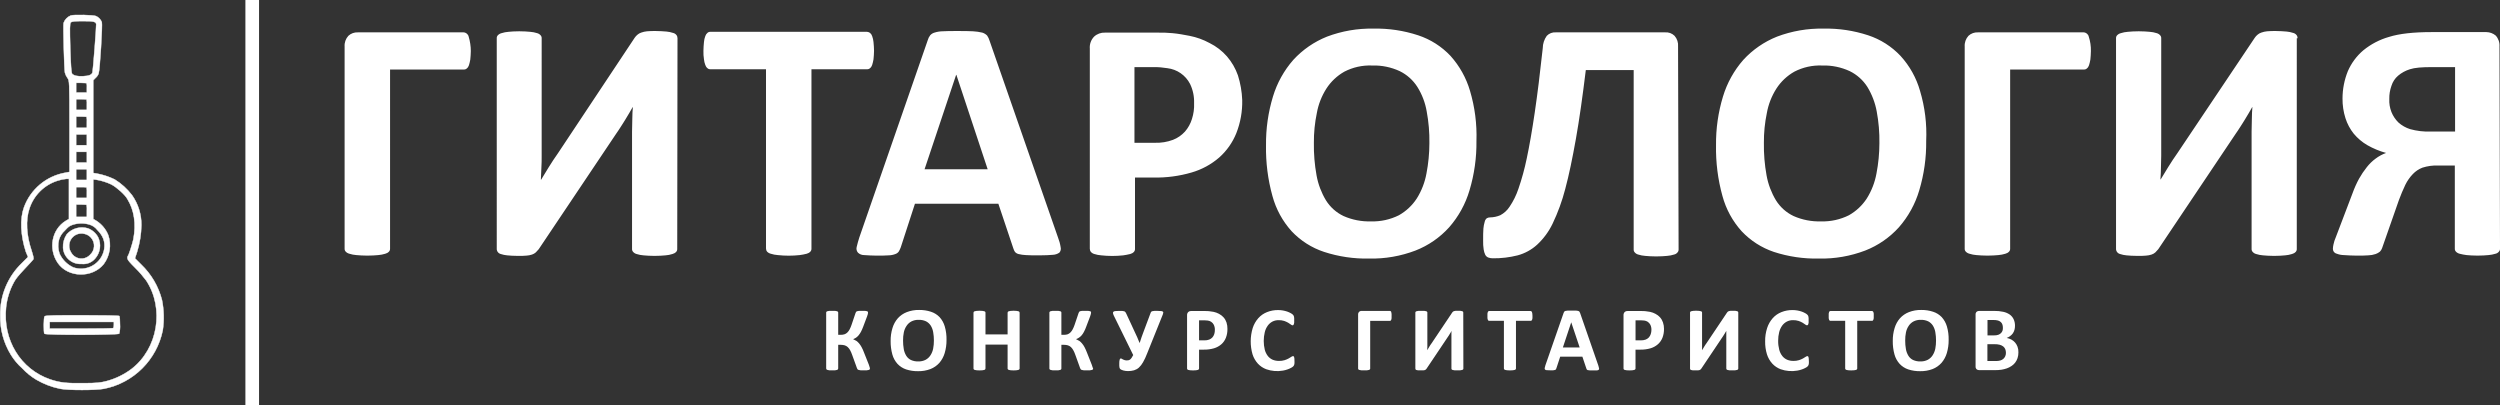
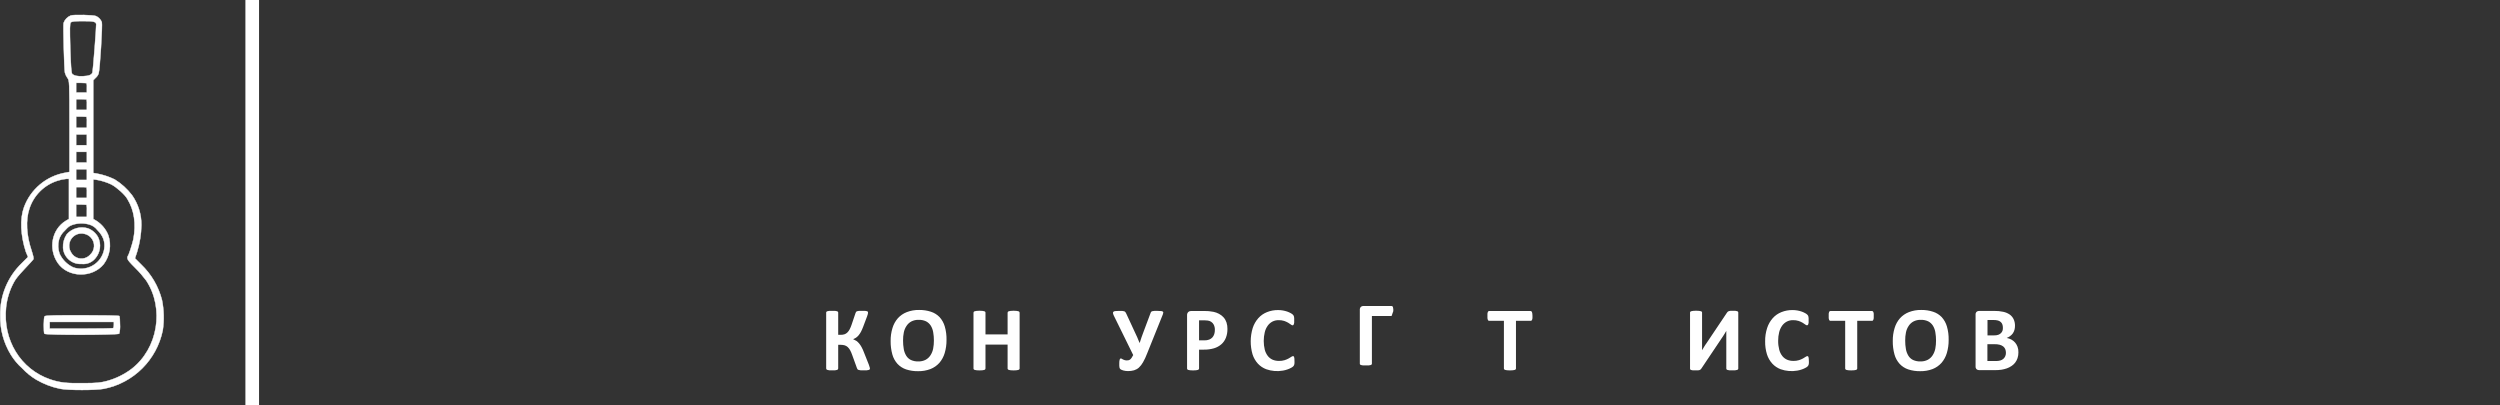
<svg xmlns="http://www.w3.org/2000/svg" id="_лой_2" viewBox="0 0 934.98 151.6">
  <rect x="0" y="0" width="934.98" height="151.6" fill="#333333" stroke="none" />
  <defs>
    <style>.cls-1,.cls-2,.cls-3{fill:#fff;}.cls-2{fill-rule:evenodd;}.cls-3{stroke:#fff;stroke-miterlimit:10;stroke-width:.15px;}</style>
  </defs>
  <g id="_лой_1-2">
    <path id="_рямоугольник_1" class="cls-2" d="M91.78,0h5.1V151.6h-5.1V0Z" />
    <g id="_руппа_1">
-       <path id="_ИТАРОЛОГИЯ" class="cls-2" d="M175.28,13.7c-.2-.9-.98-1.55-1.9-1.6h-39.5c-1.33-.07-2.63,.39-3.6,1.3-.99,1.09-1.5,2.53-1.4,4V93c-.02,.41,.12,.8,.4,1.1,.38,.4,.87,.67,1.4,.8,.84,.27,1.72,.44,2.6,.5,1.1,.1,2.5,.2,4.1,.2s3-.1,4.1-.2c.88-.07,1.75-.24,2.6-.5,.53-.13,1.02-.4,1.4-.8,.28-.3,.42-.69,.4-1.1V26h27.6c.41,.02,.8-.12,1.1-.4,.38-.31,.65-.73,.8-1.2,.21-.69,.38-1.39,.5-2.1,.1-1.1,.2-2.2,.2-3.2,0-1.83-.28-3.65-.8-5.4Zm78.1,.6c0-.43-.13-.86-.4-1.2-.33-.41-.79-.7-1.3-.8-.78-.26-1.58-.43-2.4-.5-1.3-.1-2.6-.2-4-.2-1.1-.02-2.2,.01-3.3,.1-.75,.07-1.49,.24-2.2,.5-.52,.17-.99,.44-1.4,.8-.38,.32-.72,.69-1,1.1l-28.7,43.2c-1.2,1.7-2.4,3.5-3.5,5.3s-2,3.3-2.8,4.6h-.1c.1-1.5,.1-3,.2-4.5s.1-3,.1-4.4V14.3c.02-.41-.12-.8-.4-1.1-.34-.39-.8-.67-1.3-.8-.84-.27-1.72-.44-2.6-.5-1.1-.1-2.4-.2-4.1-.2s-3,.1-4,.2c-.88,.06-1.76,.23-2.6,.5-.53,.13-1.02,.4-1.4,.8-.28,.3-.42,.69-.4,1.1V92.9c-.08,.97,.55,1.86,1.5,2.1,.78,.26,1.58,.43,2.4,.5,1,.1,2.4,.2,4,.2,1.07,.03,2.14,0,3.2-.1,.72-.04,1.42-.17,2.1-.4,.52-.17,.99-.44,1.4-.8,.4-.4,.7-.8,1.1-1.2l28.9-43.1c.6-.9,1.2-1.7,1.8-2.7s1.2-1.8,1.7-2.7,1-1.7,1.5-2.5,.9-1.5,1.2-2.1h.1c-.1,1.2-.2,2.7-.2,4.3s-.1,3.2-.1,4.9v43.8c-.02,.41,.12,.8,.4,1.1,.34,.39,.8,.67,1.3,.8,.84,.27,1.72,.44,2.6,.5,1.1,.1,2.5,.2,4.1,.2s3-.1,4.1-.2c.88-.06,1.76-.23,2.6-.5,.53-.13,1.02-.4,1.4-.8,.28-.3,.42-.69,.4-1.1l.1-78.8h0Zm73.3,1.4c-.07-.75-.24-1.49-.5-2.2-.15-.47-.42-.89-.8-1.2-.32-.23-.7-.37-1.1-.4h-58.6c-.41-.02-.8,.12-1.1,.4-.38,.31-.65,.73-.8,1.2-.27,.71-.44,1.45-.5,2.2-.1,1.1-.2,2.2-.2,3.3-.03,1.07,.03,2.14,.2,3.2,.07,.72,.24,1.43,.5,2.1,.15,.47,.42,.89,.8,1.2,.3,.28,.69,.42,1.1,.4h20.8V92.9c0,.43,.13,.86,.4,1.2,.38,.4,.87,.67,1.4,.8,.84,.27,1.72,.44,2.6,.5,2.73,.3,5.47,.3,8.2,0,.88-.11,1.75-.28,2.6-.5,.53-.13,1.02-.4,1.4-.8,.29-.33,.44-.76,.4-1.2V25.9h20.8c.41,.02,.8-.12,1.1-.4,.38-.31,.65-.73,.8-1.2,.21-.69,.38-1.39,.5-2.1,.1-1.1,.2-2.1,.2-3.2s-.1-2.2-.2-3.3Zm43.4-.5c-.2-.68-.5-1.32-.9-1.9-.5-.51-1.12-.89-1.8-1.1-1.15-.27-2.32-.44-3.5-.5-1.5-.1-3.5-.1-6-.1-2.2,0-3.9,0-5.3,.1-1.05,.01-2.1,.18-3.1,.5-.62,.17-1.17,.52-1.6,1-.42,.53-.72,1.15-.9,1.8l-25.6,73.8c-.4,1.2-.7,2.4-1,3.6-.19,.74,0,1.52,.5,2.1,.62,.59,1.45,.91,2.3,.9,1.5,.1,3.1,.2,4.6,.2,1.8,0,3.3,0,4.5-.1,.89-.01,1.77-.18,2.6-.5,.53-.18,.99-.53,1.3-1,.27-.48,.51-.98,.7-1.5l5.3-16.3h31.2l5.6,16.7c.14,.46,.34,.9,.6,1.3,.34,.39,.8,.67,1.3,.8,.92,.23,1.86,.37,2.8,.4,1.2,.1,2.9,.1,5.1,.1s3.7-.1,4.9-.2c.89-.02,1.76-.3,2.5-.8,.49-.54,.68-1.29,.5-2-.19-1.27-.53-2.51-1-3.7l-25.6-73.6Zm-.7,48.1h-23.6l11.8-35.3h.1l11.7,35.3Zm93.6-35.1c-.91-2.6-2.3-5.01-4.1-7.1-1.82-2.08-4.03-3.78-6.5-5-2.35-1.28-4.88-2.19-7.5-2.7-2.1-.4-4.2-.8-6.4-1-1.86-.17-3.73-.24-5.6-.2h-19.6c-1.51-.07-2.99,.47-4.1,1.5-1.16,1.2-1.74,2.84-1.6,4.5V93c0,.43,.13,.86,.4,1.2,.34,.39,.8,.67,1.3,.8,.84,.27,1.72,.44,2.6,.5,2.73,.3,5.47,.3,8.2,0,.88-.12,1.74-.29,2.6-.5,.53-.13,1.02-.4,1.4-.8,.29-.33,.44-.76,.4-1.2v-26.6h6.9c4.84,.1,9.66-.54,14.3-1.9,3.8-1.1,7.31-3.01,10.3-5.6,2.81-2.5,5-5.61,6.4-9.1,1.55-3.95,2.3-8.16,2.2-12.4-.12-3.12-.66-6.22-1.6-9.2Zm-17.2,16.3c-.53,1.73-1.41,3.33-2.6,4.7-1.24,1.37-2.78,2.44-4.5,3.1-2.17,.81-4.48,1.18-6.8,1.1h-7.6V25.1h7.2c1.71-.02,3.41,.12,5.1,.4,3.64,.43,6.83,2.64,8.5,5.9,1.08,2.24,1.59,4.71,1.5,7.2,.09,2-.19,4-.8,5.9Zm104-10.5c-1.42-4.86-3.92-9.33-7.3-13.1-3.33-3.53-7.49-6.18-12.1-7.7-5.39-1.77-11.03-2.62-16.7-2.5-5.94-.12-11.84,.9-17.4,3-4.8,1.92-9.11,4.89-12.6,8.7-3.48,3.97-6.07,8.64-7.6,13.7-1.79,5.9-2.67,12.04-2.6,18.2-.12,6.42,.69,12.82,2.4,19,1.33,4.91,3.79,9.43,7.2,13.2,3.33,3.53,7.49,6.18,12.1,7.7,5.45,1.78,11.17,2.62,16.9,2.5,5.91,.12,11.78-.9,17.3-3,4.82-1.88,9.13-4.86,12.6-8.7,3.5-4,6.1-8.7,7.6-13.8,1.8-6,2.68-12.24,2.6-18.5,.21-6.32-.6-12.64-2.4-18.7Zm-16.3,30.9c-.6,3.3-1.82,6.46-3.6,9.3-1.69,2.61-3.99,4.77-6.7,6.3-3.22,1.61-6.8,2.4-10.4,2.3-3.54,.11-7.06-.57-10.3-2-2.72-1.29-5.01-3.34-6.6-5.9-1.72-2.86-2.91-6.01-3.5-9.3-.73-4.02-1.07-8.11-1-12.2-.03-3.73,.34-7.45,1.1-11.1,.58-3.27,1.81-6.4,3.6-9.2,1.69-2.61,3.99-4.77,6.7-6.3,3.21-1.66,6.79-2.45,10.4-2.3,3.55-.11,7.08,.61,10.3,2.1,2.7,1.32,4.98,3.36,6.6,5.9,1.76,2.81,2.95,5.93,3.5,9.2,.73,3.92,1.07,7.91,1,11.9-.01,3.79-.38,7.58-1.1,11.3Zm94.1-47.5c.13-1.45-.34-2.9-1.3-4-.95-.94-2.27-1.42-3.6-1.3h-40.8c-1.27-.1-2.52,.38-3.4,1.3-.96,1.34-1.49,2.95-1.5,4.6-1,9.3-2,17.3-3,24.1s-2,12.5-3,17.2c-.79,3.83-1.82,7.6-3.1,11.3-.79,2.37-1.9,4.63-3.3,6.7-.87,1.35-2.08,2.45-3.5,3.2-1.2,.51-2.49,.78-3.8,.8-.42,0-.83,.1-1.2,.3-.41,.33-.7,.79-.8,1.3-.26,.85-.43,1.72-.5,2.6-.1,1.1-.1,2.6-.1,4.5-.03,1.1,.03,2.21,.2,3.3,.09,.69,.3,1.37,.6,2,.24,.45,.63,.81,1.1,1,.54,.2,1.12,.31,1.7,.3,3.13,.04,6.26-.33,9.3-1.1,2.72-.73,5.22-2.1,7.3-4,2.41-2.24,4.38-4.92,5.8-7.9,1.98-4.14,3.55-8.46,4.7-12.9,1.4-5.2,2.7-11.5,4-18.8s2.5-15.9,3.7-25.7h17.9V93.3c-.02,.41,.12,.8,.4,1.1,.34,.39,.8,.67,1.3,.8,.84,.27,1.72,.44,2.6,.5,1.1,.1,2.4,.2,4.1,.2s3-.1,4.1-.2c.88-.06,1.76-.23,2.6-.5,.51-.1,.97-.39,1.3-.8,.28-.3,.42-.69,.4-1.1l-.2-75.9Zm90.5,16.6c-1.38-4.87-3.88-9.36-7.3-13.1-3.33-3.53-7.49-6.18-12.1-7.7-5.39-1.77-11.03-2.62-16.7-2.5-5.94-.12-11.84,.9-17.4,3-4.8,1.92-9.11,4.89-12.6,8.7-3.48,3.97-6.07,8.64-7.6,13.7-1.79,5.9-2.67,12.04-2.6,18.2-.12,6.42,.69,12.82,2.4,19,1.33,4.91,3.79,9.43,7.2,13.2,3.31,3.51,7.43,6.15,12,7.7,5.45,1.78,11.17,2.62,16.9,2.5,5.91,.12,11.78-.9,17.3-3,4.82-1.88,9.13-4.86,12.6-8.7,3.5-4,6.1-8.7,7.6-13.8,1.8-6,2.68-12.24,2.6-18.5,.29-6.32-.48-12.64-2.3-18.7h0Zm-16.3,30.9c-.6,3.3-1.82,6.46-3.6,9.3-1.69,2.61-3.99,4.77-6.7,6.3-3.22,1.61-6.8,2.4-10.4,2.3-3.54,.11-7.06-.57-10.3-2-2.72-1.29-5.01-3.34-6.6-5.9-1.72-2.86-2.91-6.01-3.5-9.3-.73-4.02-1.07-8.11-1-12.2-.03-3.73,.34-7.45,1.1-11.1,.58-3.27,1.81-6.4,3.6-9.2,1.69-2.61,3.99-4.77,6.7-6.3,3.21-1.66,6.79-2.45,10.4-2.3,3.55-.11,7.08,.61,10.3,2.1,2.7,1.32,4.98,3.36,6.6,5.9,1.72,2.83,2.91,5.94,3.5,9.2,.73,3.92,1.07,7.91,1,11.9-.01,3.79-.38,7.58-1.1,11.3Zm79.4-51.2c-.2-.9-.98-1.55-1.9-1.6h-39.5c-1.33-.07-2.63,.39-3.6,1.3-.99,1.09-1.5,2.53-1.4,4V93c-.02,.41,.12,.8,.4,1.1,.38,.4,.87,.67,1.4,.8,.84,.27,1.72,.44,2.6,.5,1.1,.1,2.5,.2,4.1,.2s3-.1,4.1-.2c.88-.07,1.75-.24,2.6-.5,.53-.13,1.02-.4,1.4-.8,.28-.3,.42-.69,.4-1.1V26h27.6c.41,.02,.8-.12,1.1-.4,.38-.31,.65-.73,.8-1.2,.21-.69,.38-1.39,.5-2.1,.1-1.1,.2-2.2,.2-3.2,.04-1.83-.23-3.66-.8-5.4h0Zm78.1,.6c0-.43-.13-.86-.4-1.2-.33-.41-.79-.7-1.3-.8-.78-.26-1.58-.43-2.4-.5-1.3-.1-2.6-.2-4-.2-1.1-.02-2.2,.01-3.3,.1-.75,.07-1.49,.24-2.2,.5-.52,.17-.99,.44-1.4,.8-.38,.32-.72,.69-1,1.1l-28.9,43.1c-1.2,1.7-2.4,3.5-3.5,5.3s-2,3.3-2.8,4.6h-.1c.1-1.5,.2-3,.2-4.5s.1-3,.1-4.4V14.3c.02-.41-.12-.8-.4-1.1-.34-.39-.8-.67-1.3-.8-.84-.27-1.72-.44-2.6-.5-1.1-.1-2.4-.2-4.1-.2s-3,.1-4.1,.2c-.88,.06-1.76,.23-2.6,.5-.53,.13-1.02,.4-1.4,.8-.28,.3-.42,.69-.4,1.1V92.9c-.08,.97,.55,1.86,1.5,2.1,.78,.26,1.58,.43,2.4,.5,1,.1,2.4,.2,4.1,.2,1.07,.03,2.14,0,3.2-.1,.72-.04,1.42-.17,2.1-.4,.52-.17,.99-.44,1.4-.8,.4-.4,.7-.8,1.1-1.2l28.9-43.1c.6-.9,1.2-1.7,1.8-2.7s1.2-1.8,1.7-2.7,1-1.7,1.5-2.5,.9-1.5,1.2-2.1h.1c-.1,1.2-.2,2.7-.2,4.3s-.1,3.2-.1,4.9v43.8c-.02,.41,.12,.8,.4,1.1,.34,.39,.8,.67,1.3,.8,.84,.27,1.72,.44,2.6,.5,1.1,.1,2.5,.2,4.1,.2s3-.1,4.1-.2c.88-.06,1.76-.23,2.6-.5,.53-.13,1.02-.4,1.4-.8,.28-.3,.42-.69,.4-1.1V14.3h.3Zm75.5,3.1c.12-1.5-.39-2.98-1.4-4.1-.98-.82-2.22-1.28-3.5-1.3h-20.4c-6.9,0-12.2,.6-16,1.8-3.51,.99-6.77,2.7-9.6,5-2.51,2.12-4.49,4.79-5.8,7.8-1.31,3.24-1.99,6.7-2,10.2-.03,2.51,.34,5.01,1.1,7.4,.67,2.11,1.72,4.07,3.1,5.8,1.44,1.72,3.16,3.18,5.1,4.3,2.2,1.25,4.56,2.23,7,2.9-1.4,.5-2.71,1.21-3.9,2.1-1.24,.91-2.35,1.99-3.3,3.2-1.08,1.35-2.05,2.79-2.9,4.3-.98,1.8-1.81,3.67-2.5,5.6l-6.2,16.3c-.4,.9-.71,1.84-.9,2.8-.12,.52-.19,1.06-.2,1.6,0,.35,.11,.7,.3,1,.29,.41,.71,.69,1.2,.8,.83,.32,1.71,.49,2.6,.5,1.5,.1,3.1,.2,4.7,.2,1.8,0,3.3,0,4.4-.1,.95-.02,1.9-.19,2.8-.5,.58-.2,1.13-.51,1.6-.9,.36-.37,.63-.81,.8-1.3l6.3-18c.7-1.9,1.5-3.8,2.4-5.7,.72-1.47,1.67-2.82,2.8-4,1.01-1.06,2.24-1.88,3.6-2.4,1.91-.6,3.9-.88,5.9-.8h6.2v31.1c-.02,.41,.12,.8,.4,1.1,.38,.4,.87,.67,1.4,.8,.85,.22,1.72,.39,2.6,.5,1.1,.1,2.4,.2,4.1,.2s3-.1,4.1-.2c.88-.07,1.75-.24,2.6-.5,.51-.1,.97-.39,1.3-.8,.28-.3,.42-.69,.4-1.1l-.2-75.6h0Zm-16.8,31.8h-8.9c-2.6,.09-5.19-.21-7.7-.9-1.63-.51-3.13-1.36-4.4-2.5-1.12-1.11-2.01-2.44-2.6-3.9-.61-1.56-.89-3.23-.8-4.9-.04-1.67,.24-3.33,.8-4.9,.46-1.48,1.32-2.8,2.5-3.8,1.29-1.09,2.79-1.9,4.4-2.4,1.8-.6,4.5-.8,8.2-.8h8.7v24.1h-.2Z" />
-     </g>
+       </g>
    <path class="cls-3" d="M38.08,8.3c.3,.8-.7,17.7-1.2,19.2-.22,.62-.6,1.17-1.1,1.6l-.9,.9v34.7l1.3,.2c2.32,.43,4.58,1.17,6.7,2.2,2.51,1.55,4.71,3.55,6.5,5.9,2.31,3.27,3.54,7.19,3.5,11.2-.07,3.39-.61,6.76-1.6,10l-.8,2.4,2.3,2.3c3.79,3.62,6.5,8.22,7.8,13.3,.75,3.72,.85,7.54,.3,11.3-2.25,11.07-10.92,19.71-22,21.9-3,.6-13.5,.6-16.4,0-3.13-.64-6.14-1.79-8.9-3.4-1.96-1.18-3.75-2.62-5.3-4.3-1.64-1.45-3.05-3.14-4.2-5C1.35,128.26-.04,123.12,.08,117.9c-.13-7.34,2.81-14.41,8.1-19.5l2.3-2.3-.8-1.9c-2-6.1-2.3-12.4-.7-16.7,2.47-6.74,8.34-11.65,15.4-12.9l1.6-.3v-17.1c0-16.8,0-17.1-.8-18.1-.4-.58-.71-1.22-.9-1.9-.3-1.5-.7-17.7-.5-18.6,.45-1.28,1.44-2.3,2.7-2.8,1.2-.4,8.5-.2,9.4,.2,1.01,.44,1.8,1.27,2.2,2.3Zm-7-.4c-3.1,0-4.2,.1-4.6,.5s-.4,2.2-.2,9.6c.2,6.6,.4,9.2,.7,9.6,.7,.7,1.9,1,4.1,.9s3.2-.5,3.5-1.4c.2-.6,1.5-17.4,1.4-18.1-.2-.9-1-1.1-4.9-1.1Zm-.7,23.1h-1.9v3.6h4v-1.7c.05-.6,.02-1.21-.1-1.8-.1,0-1-.1-2-.1Zm0,6.1h-1.9v4h4v-1.9c.05-.67,.01-1.34-.1-2-.1,0-1-.1-2-.1Zm0,6.5h-1.9v4.2h4v-2c.06-.7,.02-1.41-.1-2.1-.1,0-1-.1-2-.1Zm-1.9,8.7v2h4v-4h-4v2Zm0,6.5v2h4v-4h-4v2Zm13.2,10.2c-1.84-.87-3.79-1.48-5.8-1.8l-1-.1v14.8l1.2,.7c1.98,1.27,3.51,3.12,4.4,5.3,1.28,3.69,.64,7.77-1.7,10.9-4.3,5.3-13.4,5.1-17.2-.5-3.6-5.3-2.2-12.5,3-15.7l1.2-.7v-15h-1c-1.12,.11-2.23,.34-3.3,.7-4.99,1.59-8.91,5.51-10.5,10.5-1.4,4.2-1.1,9.9,.8,15.5,.7,2.2,.9,3.1,.7,3.4s-1.7,1.9-3.3,3.6c-2.3,2.5-3.2,3.5-4,5-1.56,2.88-2.55,6.04-2.9,9.3-1.3,12.2,5.4,23.2,16.5,27,3.6,1.2,6,1.5,12.7,1.4,4.5,0,6.4-.2,8.5-.8,3.32-.9,6.45-2.43,9.2-4.5,9.9-7.6,12.4-22.6,5.5-33.1-1.22-1.63-2.55-3.17-4-4.6-2.3-2.3-2.9-3-3-3.6-.09-.3-.05-.63,.1-.9,.4-.4,1.6-4.2,2.1-6.3,1.1-5.8,.3-10.9-2.2-15-.8-1.6-4.1-4.5-6-5.5Zm-13.2-3.7v2h4v-4h-4v2Zm1.9,4.7h-1.9v4h4v-1.9c.05-.67,.01-1.34-.1-2-.66-.11-1.33-.15-2-.1Zm0,6.5h-1.9v4.6h4v-2.2c.06-.77,.02-1.54-.1-2.3-.1,0-1-.1-2-.1Zm3.1,7.5c-1.99-.6-4.11-.6-6.1,0-1.5,.5-1.7,.7-3.2,2.3-.99,.89-1.71,2.03-2.1,3.3-.48,1.74-.41,3.6,.2,5.3,1.05,2.25,2.85,4.05,5.1,5.1,4.59,1.6,9.62-.82,11.22-5.41,.17-.48,.3-.98,.38-1.49,.4-2.7-.4-4.9-2.6-7.1-.73-.96-1.75-1.66-2.9-2Z" />
    <path class="cls-3" d="M44.88,121.4c.08,1.14-.02,2.29-.3,3.4-.5,.5-27.7,.6-28,0s-.3-6.1,.1-6.5,4.6-.4,14.1-.4c7.5,0,13.8,.1,13.9,.3s.2,1.6,.2,3.2Zm-26.3,.3v1.2h11.8c6.5,0,11.9-.1,12-.2,.15-.38,.22-.79,.2-1.2v-1.1H18.58v1.3Z" />
    <path class="cls-3" d="M36.68,88.7c1.28,2.64,.85,5.8-1.1,8-1.26,1.48-3.17,2.23-5.1,2-3.56,.24-6.64-2.44-6.9-6-.1-1.81,.4-3.6,1.4-5.1,1.98-2.21,5.06-3.06,7.9-2.2,1.62,.61,2.97,1.78,3.8,3.3Zm-4.9-1.2c-2.44-.73-5.01,.66-5.73,3.1-.38,1.28-.19,2.67,.53,3.8,1.14,2.14,3.81,2.94,5.94,1.8,.43-.23,.82-.54,1.16-.9,1.87-1.69,2.02-4.57,.34-6.44-.6-.66-1.37-1.13-2.24-1.36Z" />
    <g>
      <path class="cls-1" d="M325.35,137.83c0,.12-.03,.23-.1,.32-.1,.11-.23,.18-.37,.21-.23,.07-.47,.11-.71,.13h-2.33c-.25-.02-.49-.06-.73-.14-.16-.05-.3-.13-.41-.25-.1-.12-.16-.25-.2-.4l-1.78-4.92c-.21-.62-.47-1.23-.78-1.81-.24-.44-.55-.83-.91-1.18-.33-.29-.71-.51-1.13-.64-.46-.13-.94-.19-1.42-.19h-1v8.86c0,.11-.04,.22-.11,.31-.1,.11-.22,.18-.36,.22-.22,.08-.45,.12-.68,.14h-2.18c-.24-.02-.47-.06-.69-.14-.14-.04-.27-.12-.37-.22-.07-.09-.11-.2-.11-.31v-20.9c0-.12,.04-.23,.11-.32,.1-.1,.23-.18,.37-.21,.22-.07,.46-.11,.69-.13,.36-.02,.73-.02,1.09,0,.36-.02,.73-.02,1.09,0,.23,.02,.46,.06,.68,.13,.14,.03,.26,.1,.36,.21,.07,.09,.11,.2,.11,.32v8.3h1c.46,0,.91-.06,1.35-.2,.39-.14,.75-.36,1.05-.65,.35-.34,.64-.73,.86-1.16,.3-.56,.54-1.15,.74-1.75l1.49-4.41c.05-.14,.12-.28,.2-.4,.1-.12,.24-.21,.39-.26,.23-.07,.46-.11,.7-.13,.39-.02,.78-.02,1.17,0,.37-.02,.73-.02,1.1,0,.23,.02,.46,.06,.69,.12,.13,.03,.24,.1,.33,.2,.06,.09,.09,.21,.09,.32,0,.19-.03,.37-.08,.55-.07,.29-.16,.57-.27,.85l-1.48,3.93c-.24,.64-.51,1.26-.82,1.86-.25,.46-.54,.9-.87,1.31-.28,.33-.6,.63-.95,.88-.35,.24-.72,.42-1.12,.56h0c.43,.19,.84,.41,1.24,.66,.37,.27,.71,.58,1,.93,.36,.43,.67,.9,.93,1.39,.35,.64,.65,1.31,.9,2l1.82,4.58c.13,.32,.24,.66,.32,1,.05,.14,.08,.28,.09,.43Z" />
      <path class="cls-1" d="M353.99,127.12c.02,1.66-.21,3.32-.68,4.92-.4,1.35-1.08,2.61-2,3.68-.92,1.02-2.06,1.81-3.34,2.31-1.47,.55-3.03,.82-4.6,.79-1.53,.03-3.05-.2-4.51-.67-1.22-.41-2.32-1.12-3.2-2.06-.91-1.01-1.57-2.21-1.93-3.52-.45-1.65-.67-3.35-.64-5.06-.02-1.64,.21-3.27,.69-4.83,.4-1.35,1.08-2.59,2-3.65,.92-1.02,2.06-1.8,3.34-2.3,1.48-.57,3.05-.84,4.63-.81,1.5-.02,3,.2,4.43,.67,1.22,.39,2.32,1.08,3.21,2,.91,1,1.57,2.2,1.95,3.5,.47,1.63,.69,3.33,.65,5.03Zm-4.72,.24c0-1.06-.08-2.12-.27-3.17-.15-.87-.46-1.7-.93-2.45-.44-.67-1.04-1.21-1.75-1.57-.86-.4-1.8-.58-2.74-.55-.96-.04-1.92,.18-2.77,.62-.73,.4-1.34,.97-1.79,1.67-.49,.74-.83,1.56-1,2.43-.2,.99-.29,1.99-.28,3-.01,1.09,.08,2.18,.27,3.25,.15,.87,.47,1.71,.93,2.47,.42,.68,1.02,1.22,1.74,1.57,.86,.39,1.8,.57,2.75,.54,.96,.03,1.91-.18,2.77-.62,.73-.4,1.34-.97,1.79-1.67,.49-.75,.83-1.59,1-2.47,.2-1,.29-2.03,.28-3.05Z" />
      <path class="cls-1" d="M381.33,137.82c0,.11-.04,.22-.11,.3-.1,.11-.23,.19-.37,.23-.23,.06-.46,.11-.69,.13-.36,.04-.71,.06-1.07,.05-.37,0-.73,0-1.1-.05-.23-.02-.46-.07-.69-.13-.14-.04-.26-.12-.36-.23-.07-.08-.11-.19-.11-.3v-8.94h-8.27v8.94c0,.11-.03,.21-.1,.3-.09,.11-.22,.19-.36,.23-.22,.06-.45,.11-.68,.13-.37,.04-.73,.06-1.1,.05-.36,0-.72,0-1.08-.05-.23-.02-.46-.07-.69-.13-.14-.03-.27-.12-.37-.23-.07-.08-.11-.19-.11-.3v-20.89c0-.11,.04-.22,.11-.31,.1-.11,.23-.18,.37-.22,.23-.06,.46-.11,.69-.13,.36-.04,.72-.06,1.08-.06,.37,0,.74,.02,1.1,.06,.23,.02,.46,.07,.68,.13,.14,.04,.26,.11,.36,.22,.07,.09,.1,.2,.1,.31v8.12h8.27v-8.12c0-.11,.04-.22,.11-.31,.1-.1,.22-.18,.36-.22,.23-.06,.46-.11,.69-.13,.36-.04,.73-.06,1.1-.06,.36,0,.72,.02,1.07,.06,.23,.02,.46,.07,.69,.13,.14,.04,.27,.12,.37,.22,.07,.09,.11,.2,.11,.31v20.89Z" />
-       <path class="cls-1" d="M408.82,137.83c0,.11-.03,.23-.1,.32-.1,.11-.23,.18-.37,.21-.23,.07-.47,.11-.71,.13h-2.33c-.25-.01-.49-.06-.73-.14-.16-.04-.3-.13-.41-.25-.1-.12-.17-.25-.21-.4l-1.77-4.92c-.21-.63-.47-1.23-.79-1.81-.24-.44-.54-.84-.9-1.18-.33-.29-.71-.51-1.13-.64-.46-.13-.94-.19-1.42-.19h-1v8.86c0,.11-.03,.22-.1,.31-.1,.11-.22,.18-.36,.22-.22,.08-.45,.12-.68,.14h-2.18c-.24-.02-.47-.06-.69-.14-.14-.04-.27-.11-.37-.22-.08-.08-.12-.2-.11-.31v-20.9c0-.12,.03-.23,.11-.32,.1-.11,.23-.18,.37-.21,.22-.07,.46-.11,.69-.13,.36-.02,.72-.02,1.08,0,.37-.02,.73-.02,1.1,0,.23,.02,.46,.06,.68,.13,.14,.03,.26,.1,.36,.21,.07,.09,.11,.2,.1,.32v8.3h1c.46,0,.91-.06,1.35-.2,.37-.15,.71-.37,1-.65,.34-.34,.63-.73,.85-1.16,.3-.56,.55-1.15,.75-1.75l1.49-4.41c.04-.14,.11-.28,.2-.4,.1-.12,.23-.21,.38-.26,.23-.07,.47-.11,.71-.13,.39-.02,.78-.02,1.17,0,.37-.02,.73-.02,1.1,0,.23,.02,.46,.06,.68,.12,.26,.03,.45,.26,.42,.51h0c0,.19-.03,.38-.08,.56-.05,.21-.14,.5-.26,.85l-1.49,3.93c-.23,.64-.5,1.26-.82,1.86-.24,.47-.53,.91-.86,1.31-.29,.34-.63,.64-1,.88-.35,.24-.72,.43-1.12,.56h0c.43,.19,.85,.41,1.24,.66,.37,.26,.71,.58,1,.93,.36,.43,.68,.89,.94,1.39,.34,.65,.64,1.32,.9,2l1.81,4.58c.13,.33,.24,.66,.33,1,.07,.14,.13,.28,.18,.43Z" />
      <path class="cls-1" d="M428.96,132.33c-.41,1.09-.9,2.15-1.48,3.16-.41,.74-.93,1.42-1.55,2-.52,.46-1.14,.8-1.81,1-.73,.2-1.49,.3-2.25,.29-.3,0-.61-.02-.91-.06-.28-.04-.56-.1-.84-.17-.24-.05-.46-.13-.68-.24-.15-.07-.3-.15-.43-.25-.09-.08-.16-.17-.21-.27-.06-.12-.1-.25-.13-.38-.04-.2-.06-.41-.07-.61v-.91c-.02-.47,.03-.95,.15-1.41,.09-.28,.24-.42,.45-.42,.12,0,.24,.05,.34,.12l.45,.26c.2,.1,.41,.18,.62,.24,.27,.08,.55,.12,.83,.11,.22,0,.44-.02,.66-.07,.21-.05,.41-.16,.58-.3,.21-.18,.4-.39,.55-.63,.22-.32,.42-.65,.58-1l-7.28-14.81c-.13-.28-.23-.57-.28-.87-.04-.19,.02-.38,.16-.52,.2-.15,.44-.23,.69-.25,.33,0,.77-.06,1.31-.06h1.28c.26,.01,.52,.06,.77,.14,.18,.07,.33,.18,.45,.33,.12,.18,.22,.36,.31,.55l3.1,6.7c.35,.72,.67,1.44,1,2.15s.6,1.43,.89,2.16h0c.23-.76,.47-1.51,.73-2.23s.53-1.48,.84-2.28l2.55-6.8c.08-.31,.32-.55,.63-.62,.24-.07,.5-.1,.75-.11h1.25c.42,0,.83,.01,1.25,.06,.23,0,.46,.07,.66,.19,.13,.09,.21,.24,.19,.4-.03,.23-.08,.46-.17,.67l-5.93,14.74Z" />
      <path class="cls-1" d="M459.05,123.03c.02,1.13-.17,2.25-.58,3.3-.37,.93-.94,1.76-1.69,2.42-.79,.69-1.73,1.2-2.73,1.5-1.23,.36-2.51,.53-3.8,.51h-1.81v7.06c0,.11-.04,.22-.11,.3-.1,.11-.23,.2-.37,.23-.22,.06-.45,.11-.68,.13-.36,.04-.73,.06-1.09,.05-.36,0-.73,0-1.09-.05-.23-.02-.46-.07-.69-.13-.14-.04-.27-.12-.36-.23-.07-.09-.1-.19-.1-.3v-19.9c-.03-.44,.12-.88,.42-1.2,.3-.28,.69-.42,1.1-.4h5.21c.53,0,1,0,1.5,.06,.57,.05,1.14,.14,1.7,.25,.7,.15,1.37,.39,2,.73,.65,.34,1.24,.79,1.73,1.34,.49,.55,.86,1.2,1.09,1.9,.25,.78,.37,1.61,.35,2.43Zm-4.7,.33c.02-.66-.12-1.32-.41-1.92-.23-.45-.57-.84-1-1.11-.38-.23-.81-.39-1.25-.45-.45-.06-.91-.09-1.36-.09h-1.89v7.5h2c.61,.02,1.22-.08,1.8-.29,.45-.18,.86-.45,1.19-.81,.32-.36,.55-.79,.7-1.25,.16-.51,.23-1.04,.22-1.58Z" />
      <path class="cls-1" d="M484.13,135.08v.73c-.02,.17-.04,.34-.08,.51-.03,.13-.08,.25-.14,.37-.08,.13-.17,.24-.27,.35-.22,.2-.47,.36-.73,.5-.42,.23-.86,.43-1.31,.59-.58,.21-1.17,.37-1.78,.47-2.1,.37-4.25,.2-6.26-.51-1.19-.45-2.26-1.16-3.12-2.09-.91-1-1.59-2.19-2-3.48-.93-3.22-.91-6.65,.07-9.86,.44-1.36,1.16-2.61,2.1-3.68,.89-.99,2-1.76,3.24-2.25,1.32-.53,2.74-.79,4.16-.77,.6,0,1.19,.05,1.78,.15,.54,.1,1.06,.23,1.58,.4,.45,.16,.89,.35,1.31,.58,.29,.15,.56,.34,.81,.55,.12,.11,.23,.25,.31,.39,.07,.12,.12,.25,.14,.39,0,.16,.06,.35,.08,.56s0,.49,0,.81v.87c-.01,.2-.05,.39-.12,.58-.04,.12-.11,.23-.21,.32-.07,.07-.17,.11-.27,.11-.24-.03-.47-.14-.65-.3-.32-.24-.65-.47-1-.67-.47-.27-.97-.49-1.48-.67-.67-.21-1.36-.31-2.06-.29-.81-.02-1.62,.16-2.35,.53-.7,.37-1.3,.9-1.76,1.54-.52,.73-.89,1.55-1.1,2.42-.52,2.16-.52,4.41,0,6.57,.22,.85,.61,1.65,1.15,2.35,.47,.6,1.09,1.07,1.79,1.38,.75,.31,1.56,.46,2.37,.45,.71,.02,1.43-.08,2.11-.28,.52-.16,1.01-.37,1.49-.63,.34-.19,.68-.39,1-.61,.18-.15,.39-.24,.62-.27,.09,0,.19,.02,.27,.06,.09,.07,.15,.17,.17,.28,.06,.19,.09,.38,.11,.57,.02,.24,.03,.6,.03,.98Z" />
-       <path class="cls-1" d="M520.44,118.18c.02,.29,.02,.57,0,.86-.02,.19-.06,.39-.13,.57-.04,.12-.12,.22-.21,.3-.09,.07-.19,.1-.3,.1h-7.36v17.84c0,.11-.04,.22-.12,.3-.1,.11-.22,.18-.36,.21-.22,.07-.46,.11-.69,.13h-2.18c-.23-.02-.47-.06-.69-.13-.14-.03-.27-.11-.37-.21-.07-.08-.11-.19-.11-.3v-20.15c-.03-.39,.1-.78,.37-1.07,.27-.25,.63-.38,1-.35h10.51c.24,.01,.45,.18,.51,.42,.13,.48,.17,.98,.13,1.48Z" />
-       <path class="cls-1" d="M547.29,137.85c0,.11-.04,.22-.11,.3-.1,.11-.22,.18-.36,.21-.23,.07-.46,.11-.7,.13h-2.17c-.23-.02-.46-.06-.68-.13-.14-.03-.26-.1-.35-.21-.07-.09-.1-.19-.1-.3v-12.96c0-.43,0-.81,.06-1.14h0l-.32,.56c-.13,.21-.26,.43-.41,.66s-.29,.48-.45,.72-.32,.48-.48,.71l-7.69,11.47c-.08,.12-.18,.22-.28,.32-.11,.09-.23,.17-.37,.22-.19,.05-.38,.09-.57,.1h-.86c-.36,.02-.72,.02-1.08,0-.22-.02-.43-.06-.64-.13-.13-.04-.24-.11-.32-.22-.05-.1-.08-.21-.08-.32v-20.94c0-.11,.04-.22,.11-.3,.1-.11,.23-.18,.38-.21,.22-.07,.46-.11,.69-.13,.36-.02,.72-.02,1.08,0,.36-.02,.73-.02,1.09,0,.23,.02,.46,.06,.68,.13,.14,.03,.26,.1,.36,.21,.07,.08,.1,.19,.1,.3v12.88c0,.41,0,.81-.05,1.2h0c.19-.34,.44-.75,.73-1.23s.61-1,.93-1.4l7.69-11.47c.08-.11,.16-.21,.25-.3,.11-.09,.24-.16,.37-.21,.18-.07,.38-.11,.57-.12h.88c.33-.02,.67-.02,1,0,.22,.02,.43,.06,.64,.13,.13,.03,.25,.1,.33,.21,.06,.09,.1,.21,.09,.32l.04,20.94Z" />
+       <path class="cls-1" d="M520.44,118.18h-7.36v17.84c0,.11-.04,.22-.12,.3-.1,.11-.22,.18-.36,.21-.22,.07-.46,.11-.69,.13h-2.18c-.23-.02-.47-.06-.69-.13-.14-.03-.27-.11-.37-.21-.07-.08-.11-.19-.11-.3v-20.15c-.03-.39,.1-.78,.37-1.07,.27-.25,.63-.38,1-.35h10.51c.24,.01,.45,.18,.51,.42,.13,.48,.17,.98,.13,1.48Z" />
      <path class="cls-1" d="M573.13,118.16v.85c-.02,.19-.07,.38-.13,.56-.04,.12-.12,.24-.22,.32-.08,.07-.18,.1-.28,.1h-5.54v17.83c0,.11-.04,.22-.11,.3-.09,.11-.22,.19-.36,.23-.23,.06-.46,.11-.7,.13-.36,.04-.72,.06-1.08,.05-.36,0-.73,0-1.09-.05-.23-.02-.46-.07-.69-.13-.14-.04-.27-.12-.37-.23-.07-.08-.11-.19-.11-.3v-17.83h-5.53c-.11,0-.21-.03-.29-.1-.09-.09-.17-.2-.21-.32-.07-.18-.11-.37-.13-.56-.02-.28-.02-.57,0-.85-.02-.29-.02-.58,0-.87,.02-.19,.06-.39,.13-.57,.04-.12,.12-.23,.21-.31,.08-.06,.19-.1,.29-.09h15.52c.1,0,.2,.03,.28,.09,.1,.08,.18,.19,.22,.31,.06,.18,.11,.38,.13,.57,.04,.24,.06,.53,.06,.87Z" />
-       <path class="cls-1" d="M597.78,136.76c.11,.33,.2,.66,.26,1,.05,.19,0,.39-.14,.54-.19,.14-.42,.22-.66,.22h-2.68c-.25,0-.5-.04-.74-.1-.14-.04-.26-.11-.36-.22-.08-.11-.14-.23-.17-.36l-1.49-4.44h-8.3l-1.41,4.3c-.03,.15-.09,.29-.18,.41-.09,.12-.21,.2-.35,.25-.23,.07-.46,.12-.7,.13h-1.19c-.41,0-.82,0-1.23-.05-.23,0-.45-.09-.62-.24-.12-.16-.16-.36-.12-.56,.06-.34,.14-.67,.26-1l6.82-19.62c.05-.17,.13-.33,.24-.47,.11-.13,.26-.23,.43-.27,.27-.07,.55-.11,.83-.12h3.01c.31,0,.62,.05,.93,.12,.18,.04,.35,.14,.48,.28,.11,.16,.2,.33,.25,.51l6.83,19.69Zm-10.15-16.22h0l-3.12,9.4h6.27l-3.15-9.4Z" />
-       <path class="cls-1" d="M622.32,123.03c.02,1.13-.18,2.25-.58,3.3-.37,.93-.95,1.76-1.7,2.42-.79,.69-1.72,1.2-2.72,1.5-1.23,.36-2.51,.53-3.8,.51h-1.85v7.06c0,.11-.04,.22-.11,.3-.1,.11-.23,.19-.37,.23-.22,.06-.45,.11-.68,.13-.37,.04-.73,.06-1.1,.05-.36,0-.72,0-1.08-.05-.23-.02-.46-.07-.69-.13-.14-.04-.27-.12-.36-.23-.07-.09-.1-.19-.1-.3v-19.9c-.03-.44,.12-.87,.41-1.2,.3-.28,.7-.42,1.11-.4h5.21c.52,0,1,0,1.49,.06,.57,.05,1.14,.14,1.71,.25,.7,.15,1.37,.39,2,.73,.66,.34,1.25,.79,1.74,1.34,.49,.55,.86,1.2,1.09,1.9,.26,.78,.39,1.6,.38,2.43Zm-4.7,.33c.02-.66-.12-1.32-.41-1.92-.23-.45-.58-.83-1-1.11-.38-.23-.81-.39-1.26-.45-.45-.06-.91-.09-1.36-.09h-1.91v7.5h2c.61,.01,1.22-.08,1.8-.29,.45-.18,.86-.46,1.19-.81,.31-.37,.55-.79,.7-1.25,.17-.51,.25-1.04,.25-1.58Z" />
      <path class="cls-1" d="M650.1,137.85c0,.11-.04,.22-.11,.3-.1,.1-.23,.18-.37,.21-.22,.07-.46,.11-.69,.13h-2.17c-.23-.02-.47-.06-.69-.13-.13-.03-.26-.11-.35-.21-.06-.09-.1-.19-.1-.3v-14.1h0c-.1,.16-.2,.35-.33,.56s-.26,.43-.4,.66-.29,.48-.45,.72-.32,.48-.48,.71l-7.69,11.47c-.09,.11-.18,.22-.28,.32-.11,.09-.24,.17-.38,.22-.18,.05-.37,.09-.56,.1h-.87c-.36,.02-.71,.02-1.07,0-.22-.02-.43-.06-.64-.13-.25-.06-.42-.28-.41-.54v-20.94c0-.11,.04-.22,.11-.3,.1-.11,.24-.18,.38-.21,.22-.07,.46-.11,.69-.13,.72-.07,1.45-.07,2.17,0,.23,.02,.47,.06,.69,.13,.14,.03,.26,.1,.36,.21,.07,.09,.1,.19,.1,.3v14.08h0c.2-.34,.44-.75,.74-1.23s.6-1,.92-1.4l7.69-11.47c.08-.11,.17-.21,.26-.3,.11-.09,.23-.16,.37-.21,.18-.07,.38-.11,.57-.12h.87c.35-.02,.7-.02,1.05,0,.22,.02,.43,.06,.64,.13,.13,.03,.25,.11,.34,.21,.06,.09,.1,.21,.09,.32v20.94Z" />
      <path class="cls-1" d="M676.51,135.08v.73c-.01,.17-.04,.34-.08,.51-.03,.13-.07,.25-.14,.37-.07,.13-.16,.25-.27,.35-.22,.2-.46,.37-.73,.5-.42,.24-.86,.43-1.31,.59-.58,.21-1.17,.37-1.78,.47-2.1,.37-4.25,.2-6.26-.51-1.18-.45-2.25-1.16-3.11-2.09-.91-1-1.59-2.19-2-3.48-.48-1.57-.71-3.21-.68-4.86-.03-1.7,.23-3.39,.75-5,.44-1.36,1.16-2.61,2.1-3.68,.89-.99,2-1.76,3.24-2.25,1.32-.53,2.74-.79,4.16-.77,.6,0,1.19,.05,1.78,.15,.54,.09,1.06,.23,1.58,.4,.45,.15,.89,.35,1.31,.58,.29,.15,.57,.33,.81,.55,.12,.12,.23,.25,.32,.39,.06,.12,.11,.25,.13,.39,.04,.18,.07,.37,.08,.56v1.68c-.01,.2-.05,.39-.12,.58-.04,.12-.11,.23-.2,.32-.08,.07-.18,.11-.28,.11-.24-.03-.47-.14-.65-.3-.32-.24-.66-.46-1-.67-.47-.27-.97-.49-1.49-.67-.67-.21-1.36-.31-2.06-.29-.81-.02-1.62,.16-2.35,.53-.7,.37-1.3,.9-1.76,1.54-.51,.73-.88,1.55-1.1,2.42-.26,1.05-.39,2.12-.38,3.2-.02,1.14,.12,2.27,.4,3.37,.22,.85,.61,1.65,1.15,2.35,.48,.6,1.09,1.07,1.79,1.38,.75,.31,1.56,.46,2.37,.45,.7,.02,1.4-.08,2.07-.28,.52-.16,1.01-.37,1.49-.63,.34-.19,.68-.39,1-.61,.18-.14,.39-.24,.62-.27,.1,0,.19,.02,.28,.06,.08,.08,.14,.17,.17,.28,.05,.19,.09,.38,.1,.57,.04,.24,.05,.6,.05,.98Z" />
      <path class="cls-1" d="M700.76,118.16v.85c-.02,.19-.07,.38-.13,.56-.04,.12-.12,.24-.22,.32-.08,.07-.18,.1-.28,.1h-5.54v17.83c0,.11-.04,.22-.11,.3-.09,.11-.22,.19-.36,.23-.23,.06-.46,.11-.7,.13-.36,.04-.72,.06-1.08,.05-.36,0-.73,0-1.09-.05-.23-.02-.46-.07-.69-.13-.14-.04-.27-.12-.37-.23-.07-.08-.11-.19-.11-.3v-17.83h-5.53c-.11,0-.21-.03-.29-.1-.09-.09-.17-.2-.21-.32-.07-.18-.11-.37-.13-.56-.02-.28-.02-.57,0-.85-.02-.29-.02-.58,0-.87,.02-.19,.06-.39,.13-.57,.04-.12,.12-.23,.21-.31,.08-.06,.19-.1,.29-.09h15.58c.1,0,.2,.03,.28,.09,.1,.08,.18,.19,.22,.31,.06,.18,.11,.38,.13,.57-.02,.24,0,.53,0,.87Z" />
      <path class="cls-1" d="M728.78,127.12c.02,1.66-.21,3.32-.68,4.92-.4,1.35-1.08,2.61-2,3.68-.92,1.02-2.06,1.81-3.34,2.31-1.47,.55-3.03,.82-4.6,.79-1.53,.03-3.05-.2-4.51-.67-1.22-.41-2.32-1.12-3.2-2.06-.91-1.01-1.57-2.21-1.93-3.52-.45-1.65-.67-3.35-.64-5.06-.02-1.64,.21-3.27,.69-4.83,.4-1.35,1.08-2.59,2-3.65,.92-1.02,2.06-1.8,3.34-2.3,1.48-.57,3.05-.84,4.63-.81,1.5-.02,3,.2,4.43,.67,1.22,.39,2.32,1.08,3.21,2,.91,1,1.57,2.2,1.95,3.5,.47,1.63,.69,3.33,.65,5.03Zm-4.72,.24c0-1.06-.08-2.12-.27-3.17-.15-.87-.46-1.7-.93-2.45-.44-.67-1.04-1.21-1.75-1.57-.86-.4-1.8-.58-2.74-.55-.96-.04-1.92,.18-2.77,.62-.73,.4-1.34,.97-1.79,1.67-.49,.74-.83,1.56-1,2.43-.2,.99-.29,1.99-.28,3-.01,1.09,.08,2.18,.27,3.25,.15,.87,.47,1.71,.93,2.47,.42,.68,1.02,1.22,1.74,1.57,.86,.39,1.8,.57,2.75,.54,.96,.03,1.91-.18,2.77-.62,.73-.4,1.35-.97,1.8-1.67,.48-.75,.82-1.59,1-2.47,.19-1,.28-2.03,.27-3.05h0Z" />
      <path class="cls-1" d="M754.87,131.8c0,.73-.1,1.45-.33,2.14-.2,.61-.5,1.18-.89,1.69-.38,.49-.85,.92-1.37,1.26-.54,.37-1.13,.66-1.75,.88-.65,.23-1.32,.39-2,.5-.8,.11-1.61,.17-2.42,.16h-5.88c-.36,.02-.72-.09-1-.33-.28-.29-.42-.69-.38-1.09v-19.31c-.04-.4,.1-.8,.38-1.09,.28-.24,.64-.35,1-.33h5.55c1.16-.02,2.32,.09,3.45,.34,.85,.18,1.65,.52,2.37,1,.64,.45,1.15,1.06,1.48,1.76,.36,.78,.53,1.63,.51,2.49,0,.51-.06,1.02-.2,1.51-.13,.46-.33,.89-.6,1.29-.28,.39-.61,.72-1,1-.4,.3-.83,.54-1.3,.72,.6,.11,1.19,.3,1.73,.59,1.08,.58,1.9,1.54,2.32,2.69,.25,.68,.36,1.41,.33,2.13Zm-5.81-9.31c0-.41-.06-.82-.21-1.2-.12-.34-.33-.64-.61-.88-.29-.24-.63-.43-1-.54-.54-.14-1.1-.2-1.66-.19h-2.27v5.75h2.51c.53,.02,1.05-.06,1.55-.23,.38-.14,.72-.36,1-.64,.26-.26,.46-.59,.57-.94,.11-.37,.15-.75,.12-1.13Zm1.14,9.46c0-.47-.08-.93-.25-1.37-.17-.39-.42-.73-.75-1-.38-.29-.81-.5-1.27-.63-.65-.17-1.33-.24-2-.22h-2.66v6.29h3.24c.53,.01,1.07-.06,1.58-.2,.41-.12,.78-.31,1.11-.58,.32-.27,.57-.61,.74-1,.18-.41,.27-.85,.26-1.29h0Z" />
    </g>
  </g>
</svg>